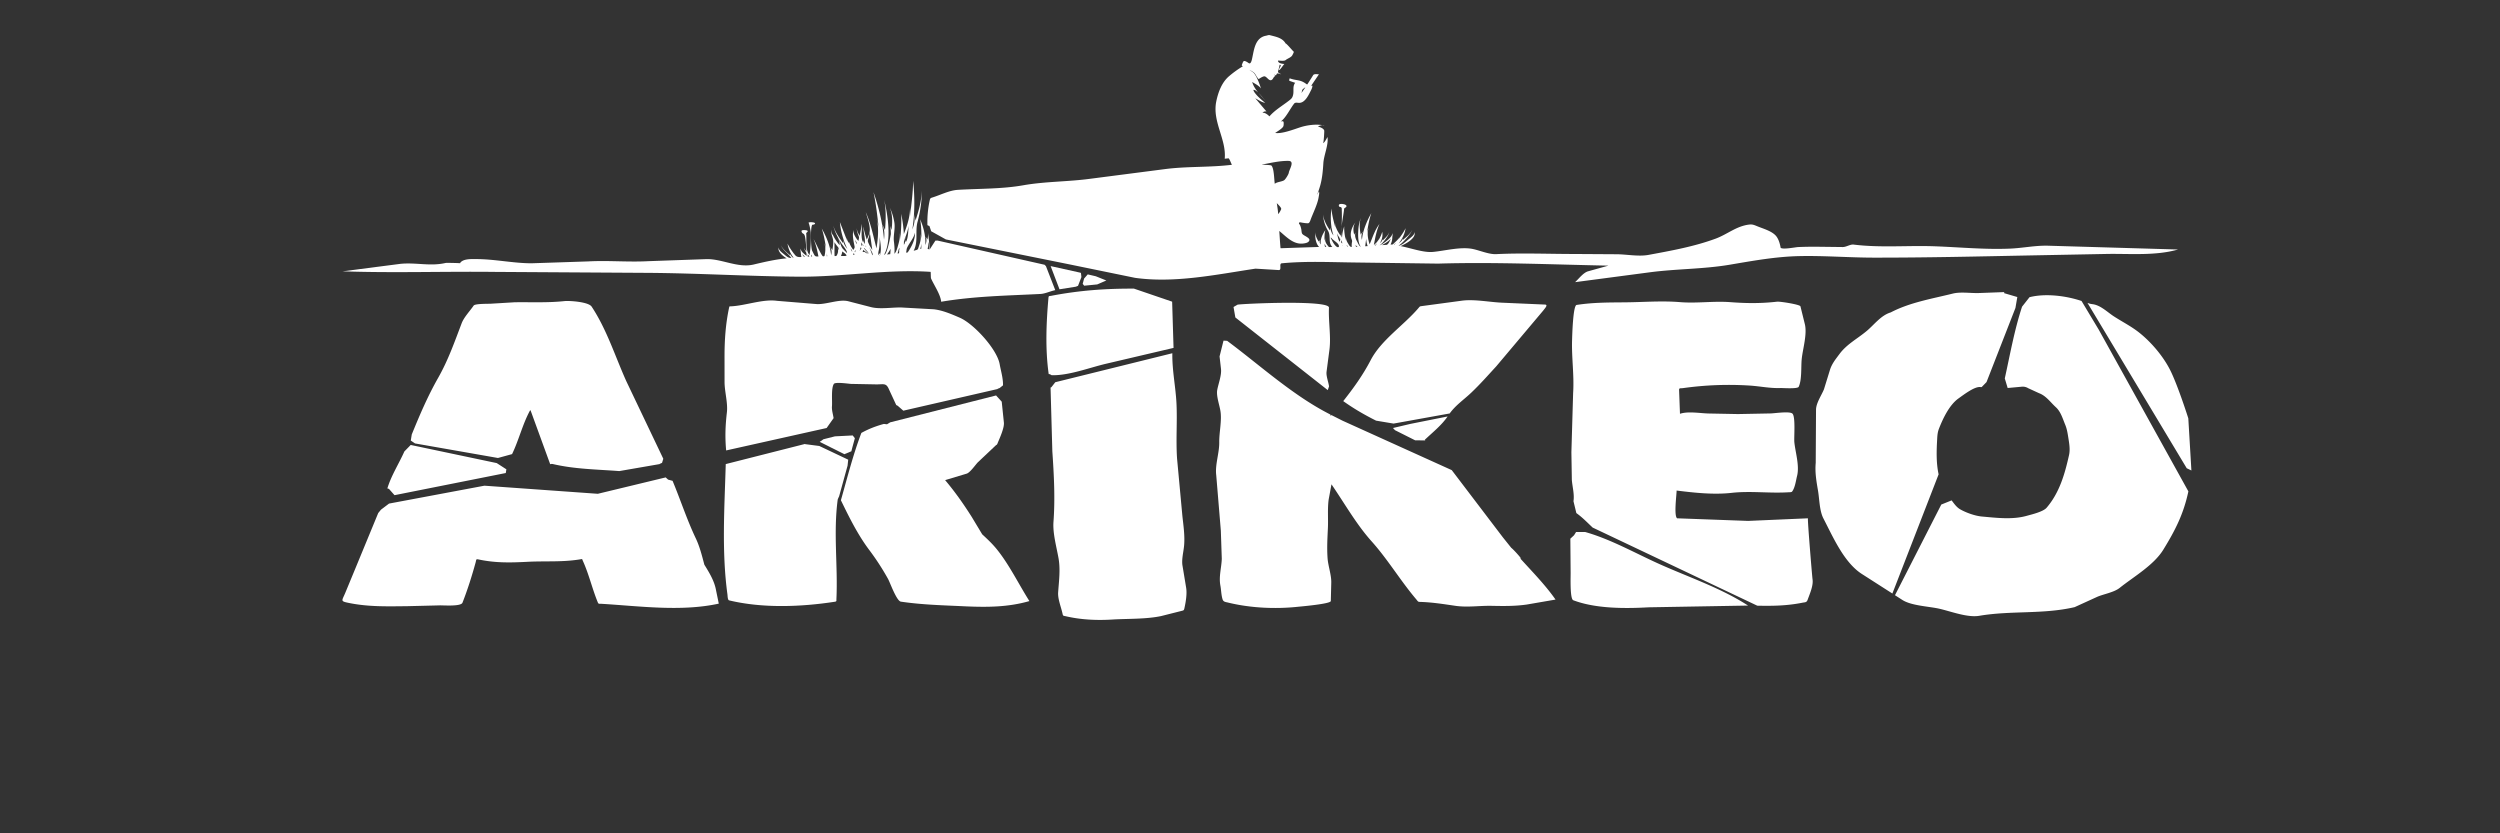
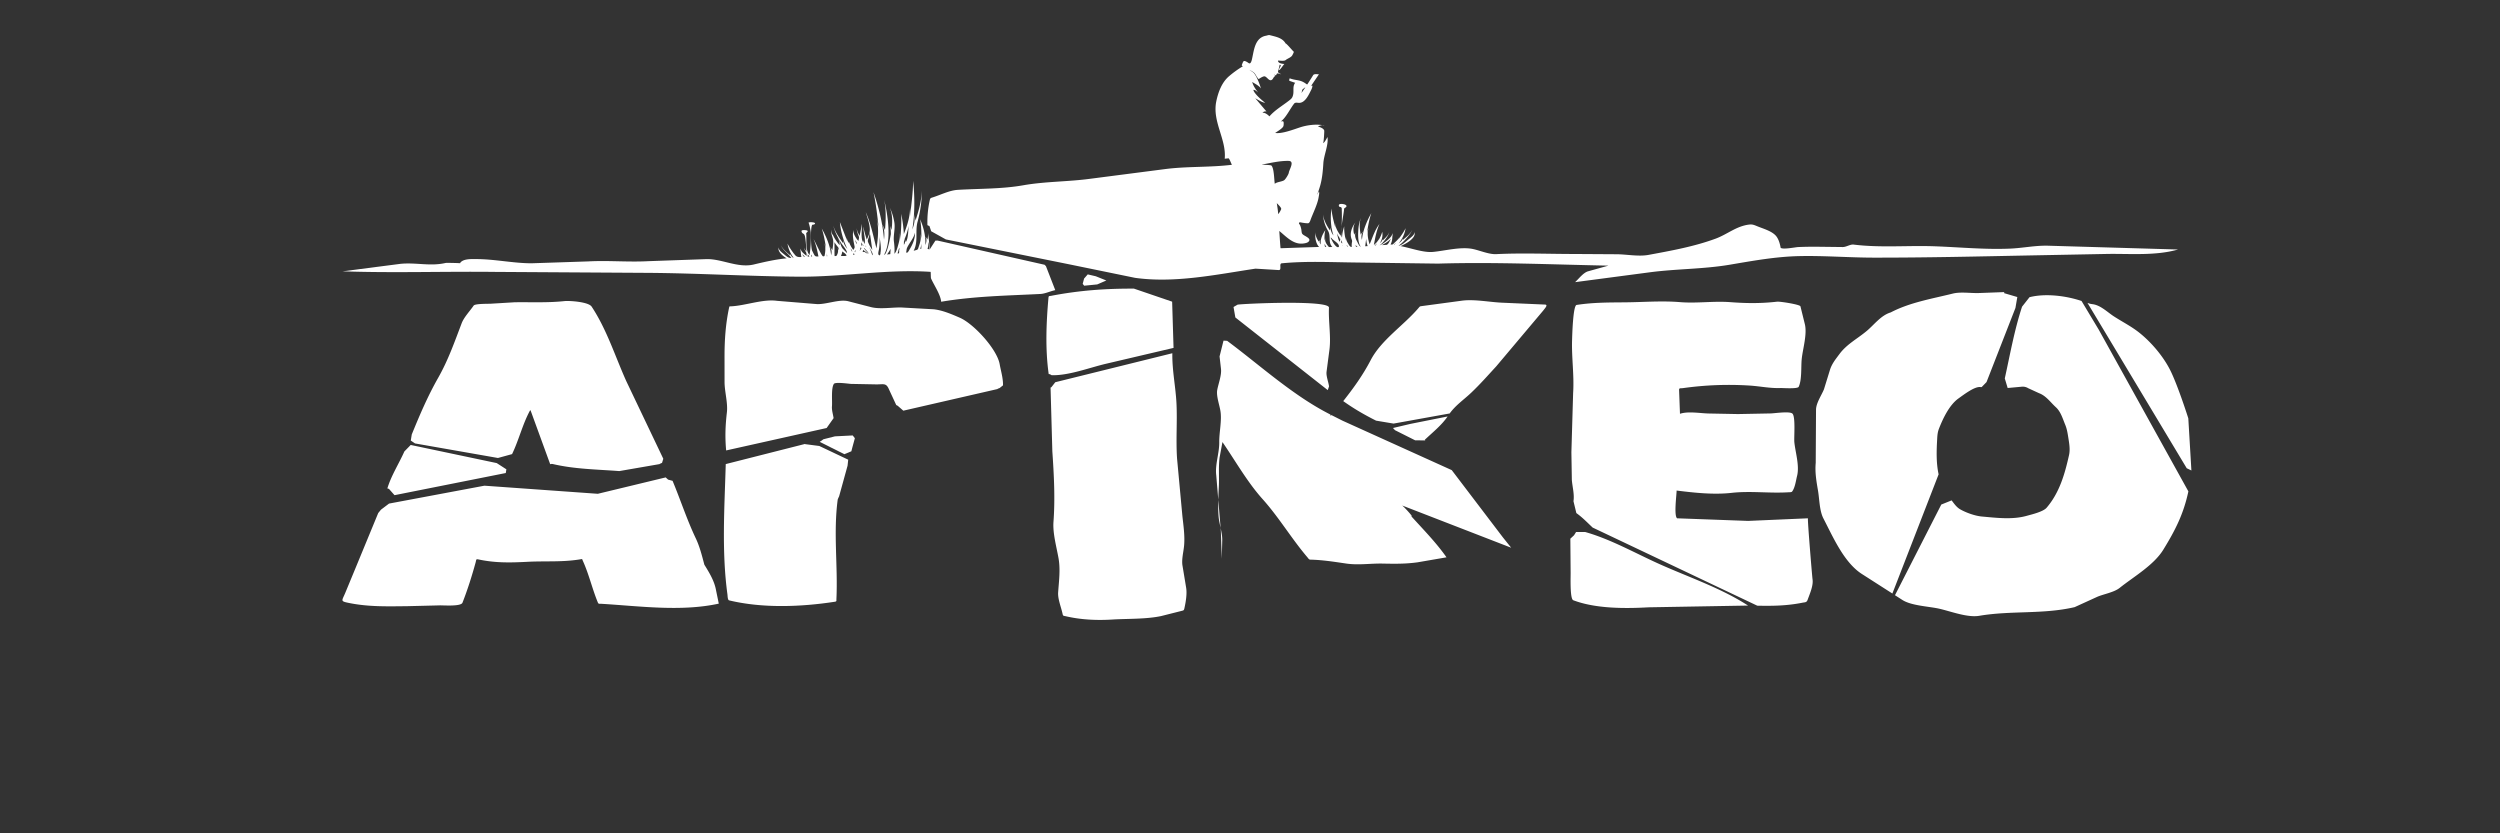
<svg xmlns="http://www.w3.org/2000/svg" width="180" height="60" fill="#fff">
  <rect width="100%" height="100%" fill="#333333" stroke="none" />
-   <path d="M108.806 39.437l-.596-.744-3.684-4.844-7.871-3.563-.79-.399c-.027.018-.053.033-.078.033l.002-.073c-2.681-1.354-5.027-3.515-7.434-5.307l-.262-.014-.282 1.129-.002-.003-.002-.005.105.917c.052.457-.19 1.069-.272 1.518-.076.436.163 1.077.232 1.514.112.687-.097 1.547-.086 2.253.011.764-.311 1.616-.217 2.361l.332 3.999.068 2.023c-.021.64-.221 1.276-.103 1.918.061.319.061.694.16 1.002.061.188.217.191.387.232 1.592.391 3.391.479 5.019.306.221-.023 2.38-.207 2.387-.416l.033-1.328c.011-.565-.224-1.179-.266-1.753-.053-.722-.011-1.434.023-2.155.032-.685-.035-1.375.053-2.057l.205-1.111c.938 1.365 1.781 2.869 2.887 4.104 1.184 1.322 2.082 2.844 3.231 4.195.065.075.106.165.21.167.866.019 1.73.156 2.586.282.881.129 1.741-.017 2.629.002.869.018 1.648.028 2.51-.092l2.079-.359c-.769-1.097-1.707-2.035-2.593-3.021.383.33-.373-.535-.6-.711zm-4.577-9.452l-2.677.535-1.258.297.146.157 1.453.73.73.005-.039-.043c.564-.534 1.203-1.038 1.645-1.681zm-8.543-7.834c.032-.568-6.12-.29-6.58-.216l-.292.169.131.753 6.654 5.232.092-.27c-.042-.317-.219-.742-.179-1.055l.207-1.583c.125-.95-.081-2.054-.033-3.03zm10.231 6.134c.634-.6 1.216-1.26 1.807-1.902l3.397-4.033c.077-.113.384-.415.113-.421l-3.081-.135c-.915-.038-1.996-.265-2.9-.144l-2.912.392c-.125.016-.12.034-.219.148-1.06 1.242-2.686 2.294-3.439 3.754-.563 1.075-1.219 1.986-1.97 2.936.774.551 1.516.98 2.365 1.407l1.259.211 4.041-.729c.422-.59 1.018-.99 1.539-1.484zm48.021-4.402c-.542-.416-1.162-.73-1.734-1.101-.473-.306-.951-.801-1.532-.88-.187-.025-.187-.029-.372-.091l7.145 11.903.336.161-.223-3.757s-.757-2.392-1.318-3.495c-.513-1.008-1.401-2.048-2.302-2.74zm-4.068-2.213c-1.115-.375-2.597-.564-3.746-.271l-.536.682c-.552 1.685-.862 3.436-1.243 5.167l.207.688.982-.09a.75.75 0 0 1 .495.104l.784.36c.511.19.824.661 1.211 1.012.354.322.495.835.673 1.263.109.263.162.552.206.831.068.44.166.915.067 1.352-.304 1.362-.689 2.716-1.62 3.795-.255.288-1.074.479-1.433.578-1.018.288-2.172.143-3.206.05-.491-.04-1.152-.275-1.579-.521-.26-.147-.438-.41-.615-.642l-.744.299-3.334 6.528.525.338c.642.418 1.894.464 2.64.629.843.188 2.046.665 2.908.515 2.294-.388 4.59-.093 6.861-.623l1.634-.746c.475-.2 1.209-.321 1.611-.642 1.017-.813 2.468-1.637 3.155-2.774.854-1.392 1.443-2.548 1.79-4.172l-6.449-11.635-1.244-2.075zm-10.395 9.961c.015-.273.029-.509.132-.768.283-.727.745-1.706 1.401-2.173.332-.235 1.123-.85 1.547-.824l.124.006.351-.362 2.082-5.337.135-.787-.953-.28.014-.075-1.83.068c-.59.021-1.314-.104-1.887.042-1.497.372-3.08.632-4.459 1.353-.701.21-1.176.87-1.715 1.324-.68.573-1.435.947-1.974 1.671-.293.395-.562.714-.701 1.191l-.417 1.351c-.177.433-.565.986-.571 1.464l-.022 3.831c-.063.696.051 1.332.167 2.016.104.618.099 1.446.396 2.005.678 1.305 1.464 3.14 2.748 3.972l2.208 1.415 3.329-8.582c-.179-.818-.152-1.691-.105-2.521zm-110.36.873c-.391.88-.95 1.742-1.225 2.664l.113.03.39.441.017.013 8.006-1.594.043-.267-.695-.449-6.193-1.305-.456.467zm21.598 8.151c-.171-.64-.329-1.29-.615-1.891-.642-1.348-1.098-2.766-1.673-4.144l-.323-.088-.135-.124-.037-.035-4.887 1.18-8.165-.583-6.868 1.288-.579.438-.199.243-1.607 3.897-.775 1.873c-.242.569-.36.575.289.707 1.393.282 2.757.244 4.178.229l2.328-.058c.246-.011 1.541.098 1.654-.193.369-.941.673-1.907.942-2.881.064-.231.016-.274.227-.23 1.22.258 2.293.23 3.533.166 1.323-.068 2.563.041 3.878-.195.051-.01.06.068.079.109.455.994.679 2.031 1.093 3.03.042.104.123.074.229.079 2.754.164 5.75.585 8.473-.011l-.198-.965c-.119-.671-.488-1.268-.842-1.841zm-13.844-7.959c.495-1.027.75-2.14 1.296-3.15.04-.002.037.004.05.04l1.398 3.835.084-.017.088.002c1.568.374 3.197.39 4.803.512l2.903-.503.012-.018.164-.072.09-.294-2.667-5.593c-.801-1.781-1.403-3.718-2.493-5.362-.226-.345-1.601-.434-1.955-.397-1.213.13-2.374.067-3.588.084l-1.7.103c-.163.015-1.151-.014-1.253.138-.267.393-.694.829-.863 1.273-.513 1.348-.973 2.663-1.688 3.921-.755 1.328-1.328 2.671-1.904 4.084l-.071.438.306.207 5.97 1.048 1.018-.279zm24.202.401l-2.08-.986-1.026-.133-.001-.014-5.71 1.45c-.089 3.117-.302 6.289.123 9.392.014.105.009.394.121.421 2.408.58 5.178.474 7.607.099.15-.022.112-.07.118-.213.11-2.384-.228-4.756.092-7.14.004-.03.094-.229.097-.223l.613-2.222.046-.431zm2.942-5.047l.511 1.101c.014.03.061.027.056.043l.044.012.415.363 6.791-1.56.004-.02.139-.05.243-.194c.016-.496-.153-1.037-.239-1.523-.191-1.088-1.884-2.933-2.896-3.357-.578-.25-1.23-.531-1.861-.597l-2.318-.129c-.666-.016-1.522.137-2.169-.021l-1.661-.429c-.652-.162-1.565.235-2.256.206l-2.875-.235c-1.011-.141-2.267.345-3.3.396-.097.003-.119-.025-.144.086-.25 1.156-.331 2.327-.331 3.506l.002 1.87c.006.705.248 1.492.167 2.185-.111.945-.139 1.779-.052 2.729l7.234-1.615.502-.711c-.04-.27-.142-.583-.117-.856.03-.373-.07-1.294.136-1.608.105-.158 1.11-.004 1.237-.001l1.847.036c.527-.003.687-.112.891.373z" />
-   <path d="M70.718 38.47l-.751-1.248c-.583-.924-1.213-1.818-1.918-2.653l1.546-.465c.255-.074.64-.648.819-.827l1.311-1.236c.064 0 .114-.158.131-.2.139-.331.469-1.061.423-1.425l-.155-1.495-.398-.437.002-.014-7.633 1.938-.231.141-.221-.025-.062.015c-.577.165-1.049.35-1.562.631-.6 1.575-1.014 3.228-1.474 4.848.604 1.245 1.23 2.511 2.069 3.618a18 18 0 0 1 1.323 2.043c.147.26.616 1.601.929 1.64 1.549.231 3.092.262 4.655.338 1.572.068 3.069.061 4.596-.379-.77-1.213-1.455-2.635-2.359-3.746-.315-.387-.677-.726-1.04-1.062z" />
+   <path d="M108.806 39.437l-.596-.744-3.684-4.844-7.871-3.563-.79-.399c-.027.018-.053.033-.078.033l.002-.073c-2.681-1.354-5.027-3.515-7.434-5.307l-.262-.014-.282 1.129-.002-.003-.002-.005.105.917c.052.457-.19 1.069-.272 1.518-.076.436.163 1.077.232 1.514.112.687-.097 1.547-.086 2.253.011.764-.311 1.616-.217 2.361l.332 3.999.068 2.023l.033-1.328c.011-.565-.224-1.179-.266-1.753-.053-.722-.011-1.434.023-2.155.032-.685-.035-1.375.053-2.057l.205-1.111c.938 1.365 1.781 2.869 2.887 4.104 1.184 1.322 2.082 2.844 3.231 4.195.065.075.106.165.21.167.866.019 1.73.156 2.586.282.881.129 1.741-.017 2.629.002.869.018 1.648.028 2.51-.092l2.079-.359c-.769-1.097-1.707-2.035-2.593-3.021.383.33-.373-.535-.6-.711zm-4.577-9.452l-2.677.535-1.258.297.146.157 1.453.73.73.005-.039-.043c.564-.534 1.203-1.038 1.645-1.681zm-8.543-7.834c.032-.568-6.12-.29-6.58-.216l-.292.169.131.753 6.654 5.232.092-.27c-.042-.317-.219-.742-.179-1.055l.207-1.583c.125-.95-.081-2.054-.033-3.03zm10.231 6.134c.634-.6 1.216-1.26 1.807-1.902l3.397-4.033c.077-.113.384-.415.113-.421l-3.081-.135c-.915-.038-1.996-.265-2.9-.144l-2.912.392c-.125.016-.12.034-.219.148-1.06 1.242-2.686 2.294-3.439 3.754-.563 1.075-1.219 1.986-1.97 2.936.774.551 1.516.98 2.365 1.407l1.259.211 4.041-.729c.422-.59 1.018-.99 1.539-1.484zm48.021-4.402c-.542-.416-1.162-.73-1.734-1.101-.473-.306-.951-.801-1.532-.88-.187-.025-.187-.029-.372-.091l7.145 11.903.336.161-.223-3.757s-.757-2.392-1.318-3.495c-.513-1.008-1.401-2.048-2.302-2.74zm-4.068-2.213c-1.115-.375-2.597-.564-3.746-.271l-.536.682c-.552 1.685-.862 3.436-1.243 5.167l.207.688.982-.09a.75.75 0 0 1 .495.104l.784.36c.511.19.824.661 1.211 1.012.354.322.495.835.673 1.263.109.263.162.552.206.831.068.44.166.915.067 1.352-.304 1.362-.689 2.716-1.62 3.795-.255.288-1.074.479-1.433.578-1.018.288-2.172.143-3.206.05-.491-.04-1.152-.275-1.579-.521-.26-.147-.438-.41-.615-.642l-.744.299-3.334 6.528.525.338c.642.418 1.894.464 2.64.629.843.188 2.046.665 2.908.515 2.294-.388 4.59-.093 6.861-.623l1.634-.746c.475-.2 1.209-.321 1.611-.642 1.017-.813 2.468-1.637 3.155-2.774.854-1.392 1.443-2.548 1.79-4.172l-6.449-11.635-1.244-2.075zm-10.395 9.961c.015-.273.029-.509.132-.768.283-.727.745-1.706 1.401-2.173.332-.235 1.123-.85 1.547-.824l.124.006.351-.362 2.082-5.337.135-.787-.953-.28.014-.075-1.83.068c-.59.021-1.314-.104-1.887.042-1.497.372-3.08.632-4.459 1.353-.701.21-1.176.87-1.715 1.324-.68.573-1.435.947-1.974 1.671-.293.395-.562.714-.701 1.191l-.417 1.351c-.177.433-.565.986-.571 1.464l-.022 3.831c-.063.696.051 1.332.167 2.016.104.618.099 1.446.396 2.005.678 1.305 1.464 3.14 2.748 3.972l2.208 1.415 3.329-8.582c-.179-.818-.152-1.691-.105-2.521zm-110.36.873c-.391.88-.95 1.742-1.225 2.664l.113.03.39.441.017.013 8.006-1.594.043-.267-.695-.449-6.193-1.305-.456.467zm21.598 8.151c-.171-.64-.329-1.29-.615-1.891-.642-1.348-1.098-2.766-1.673-4.144l-.323-.088-.135-.124-.037-.035-4.887 1.18-8.165-.583-6.868 1.288-.579.438-.199.243-1.607 3.897-.775 1.873c-.242.569-.36.575.289.707 1.393.282 2.757.244 4.178.229l2.328-.058c.246-.011 1.541.098 1.654-.193.369-.941.673-1.907.942-2.881.064-.231.016-.274.227-.23 1.22.258 2.293.23 3.533.166 1.323-.068 2.563.041 3.878-.195.051-.01.06.068.079.109.455.994.679 2.031 1.093 3.03.042.104.123.074.229.079 2.754.164 5.75.585 8.473-.011l-.198-.965c-.119-.671-.488-1.268-.842-1.841zm-13.844-7.959c.495-1.027.75-2.14 1.296-3.15.04-.002.037.004.05.04l1.398 3.835.084-.017.088.002c1.568.374 3.197.39 4.803.512l2.903-.503.012-.018.164-.072.09-.294-2.667-5.593c-.801-1.781-1.403-3.718-2.493-5.362-.226-.345-1.601-.434-1.955-.397-1.213.13-2.374.067-3.588.084l-1.7.103c-.163.015-1.151-.014-1.253.138-.267.393-.694.829-.863 1.273-.513 1.348-.973 2.663-1.688 3.921-.755 1.328-1.328 2.671-1.904 4.084l-.071.438.306.207 5.97 1.048 1.018-.279zm24.202.401l-2.08-.986-1.026-.133-.001-.014-5.71 1.45c-.089 3.117-.302 6.289.123 9.392.014.105.009.394.121.421 2.408.58 5.178.474 7.607.099.15-.022.112-.07.118-.213.11-2.384-.228-4.756.092-7.14.004-.03.094-.229.097-.223l.613-2.222.046-.431zm2.942-5.047l.511 1.101c.014.03.061.027.056.043l.044.012.415.363 6.791-1.56.004-.02.139-.05.243-.194c.016-.496-.153-1.037-.239-1.523-.191-1.088-1.884-2.933-2.896-3.357-.578-.25-1.23-.531-1.861-.597l-2.318-.129c-.666-.016-1.522.137-2.169-.021l-1.661-.429c-.652-.162-1.565.235-2.256.206l-2.875-.235c-1.011-.141-2.267.345-3.3.396-.097.003-.119-.025-.144.086-.25 1.156-.331 2.327-.331 3.506l.002 1.87c.006.705.248 1.492.167 2.185-.111.945-.139 1.779-.052 2.729l7.234-1.615.502-.711c-.04-.27-.142-.583-.117-.856.03-.373-.07-1.294.136-1.608.105-.158 1.11-.004 1.237-.001l1.847.036c.527-.003.687-.112.891.373z" />
  <path d="M59.29 31.626l-.271.188 1.775.888.504-.209.066-.258.186-.683-.154-.2-1.28.065-.826.209zm3.489-13.35c-.011-.041-.031-.091.001.031.011.011.005-.012-.001-.031zm15.275 1.782l-.099.378.106.135.941-.093.654-.282-.759-.305-.58-.135-.263.302zm-11.008-3.407l1.057.588 8.838 1.784 4.786.982c2.866.4 5.842-.238 8.669-.662l1.668.101c.256.016-.001-.465.223-.486 1.726-.166 3.425-.082 5.156-.06l6.098.082c4.083-.122 8.182.067 12.265.146l-1.459.406c-.351.098-.683.551-.94.783l5.424-.716c1.876-.243 3.82-.223 5.677-.534 1.7-.286 3.348-.592 5.071-.626 1.759-.037 3.529.107 5.289.111 3.763.005 7.524-.084 11.286-.159l5.649-.109c1.64-.018 3.422.138 5.017-.317l-6.341-.186-3.004-.088c-.921-.027-1.825.169-2.745.209-1.821.078-3.604-.101-5.424-.167-1.957-.071-3.901.118-5.847-.123-.242-.03-.522.178-.781.177l-1.774-.021a27.94 27.94 0 0 0-1.418.021c-.223.009-1.108.196-1.279.055-.048-.271-.124-.556-.281-.787-.277-.401-.954-.581-1.383-.757-.233-.094-.357-.158-.602-.129-.926.111-1.566.698-2.409 1.011-1.551.574-3.224.873-4.845 1.173-.692.129-1.55-.037-2.256-.047l-3.035-.019c-1.896 0-3.769-.082-5.665.01-.51.028-1.158-.254-1.652-.362-.881-.195-2.017.119-2.907.203-.696.064-1.636-.294-2.325-.417.304-.142 1.14-.547.995-1.023.028.199-.262.402-.391.505-.178.138-.523.476-.76.49.265-.181.54-.488.737-.737.099-.125.194-.261.255-.41-.138.294-.442.53-.684.734 0-.047-.014-.089-.042-.126.073.14-.169.301-.253.368.25-.306.447-.695.497-1.092-.136.296-.342.566-.535.828a.78.78 0 0 0 .093-.213c-.049.159-.203.292-.32.401-.043.039-.158.173-.216.163-.031-.006-.071-.004-.104.002a1.16 1.16 0 0 0 .126-.507c.001-.109.058-.228-.024-.322.146.23-.721.842-.889.883.21-.151.419-.42.556-.637.06-.099.116-.209.134-.326-.051.231-.295.441-.456.601-.014-.035-.044-.063-.077-.081.109.083-.087.238-.143.289.151-.235.235-.542.172-.821-.052.227-.174.442-.284.645a.38.38 0 0 0 .028-.159c-.004.176-.227.357-.344.464.095-.511.191-1.046.407-1.522-.348.466-.489.953-.711 1.473-.12-.374-.217-.827-.05-1.201-.06.118-.105.248-.14.378.074-.478.154-.965.312-1.424-.331.584-.613 1.257-.676 1.929-.063-.227-.053-.444.117-.627a1.31 1.31 0 0 0-.206.247c-.075-.392-.119-.825.012-1.209-.096.239-.15.5-.175.757-.029.351-.067 1.029.169 1.316-.102-.003-.207-.255-.254-.343-.126-.231-.189-.409-.137-.675-.028.053-.055.108-.08.164-.086-.299-.097-.634.092-.896-.131.159-.234.351-.292.549-.056.186-.069.383-.021.571.023.102.08.172.063.278-.023.121-.035.247-.021.373-.122.03-.209-.159-.264-.244-.092-.145-.177-.323-.143-.5-.023.09-.031.187-.026.281-.065-.333-.13-.682-.108-1.023-.09.261-.145.538-.16.813-.201-.272.136-1.709.15-2.077.002-.028.129-.097.152-.134.062-.092-.042-.148-.116-.174-.089-.03-.474-.103-.409.113.021.076.084.058.141.085.08.036.06.125.064.193a12.3 12.3 0 0 1-.074 1.87c-.191-.265-.404-.596-.396-.938a1.58 1.58 0 0 0 .021.382c-.127-.46-.256-.931-.295-1.407-.084.635-.059 1.331.149 1.939-.134-.178-.252-.393-.15-.618-.047.082-.079.172-.097.264-.227-.343-.467-.743-.502-1.162.013.409.138.819.349 1.168.233.386-.012.841.315 1.168-.067 0-.195.027-.255 0-.132-.156-.343-.424-.232-.641-.038.061-.063.132-.073.204-.008-.255-.015-.53.063-.776-.209.288-.388.678-.333 1.041-.091-.115-.138-.243.006-.343-.059.034-.114.077-.159.128-.119-.184-.268-.441-.197-.67-.111.286-.007.845.229 1.06l-2.773.093c-.019 0-.08-1.063-.096-1.244.511.414 1.024 1.01 1.754.9.135-.019.322-.051.396-.183.08-.142-.107-.243-.203-.308-.09-.059-.231-.117-.295-.207-.053-.073-.049-.254-.07-.341-.031-.124-.066-.287-.161-.382-.022-.151.132-.09.222-.076.141.021.288.047.43.042.113-.004.172-.23.204-.313.177-.462.482-1.076.556-1.559.012-.075.072-.346.021-.414-.002-.004-.075.139-.142.259a7.69 7.69 0 0 0 .247-.73c.135-.502.183-1.042.214-1.56.035-.587.382-1.319.298-1.889-.067.106-.203.403-.322.44.056-.019.097-.865.089-.9-.038-.168-.312-.257-.458-.298.102-.05.215-.093.328-.099-.484-.085-1.112-.001-1.584.15-.48.154-1.324.489-1.819.413.131-.1.568-.34.599-.517a.86.86 0 0 0 .01-.248c-.022-.121-.109-.069-.199-.07.363-.255.678-.933.958-1.282.077-.097.229-.054.349-.051.456.008.715-.624.879-.938.027-.051.191-.43-.024-.265l.579-.855c-.125.003-.348-.049-.418.066a21.72 21.72 0 0 1-.42.662c-.043.007-.107-.056-.139-.077-.42-.285-.663-.183-1.131-.362-.035.142-.078.164.059.21l.337.116c-.197.255-.084.548-.144.845-.053.252-.138.312-.333.462-.454.35-1 .671-1.376 1.109-.132-.131-.301-.271-.498-.264.072-.08.184-.114.289-.083l-.814-.961c.218.125.468.292.718.336-.273-.229-.579-.476-.782-.774-.009-.013-.106-.173-.042-.167.098.009.208.095.317.199-.191-.242-.359-.5-.429-.763.206.13.487.268.634.466-.121-.353-.251-.733-.462-1.044-.095-.141-.24-.188-.367-.296.119.07.275.14.367.246.068.077.114.191.179.276.031.042.084.162.139.127.107-.067.224-.146.348-.178.209-.056.377.445.611.22.065-.061.096-.182.176-.222.061-.031-.041-.132-.072-.175.078.069.154.171.195.038.047-.161.216-.007.341-.022-.124-.049-.267-.097-.218-.243s.077-.292.106-.437c.138.036.063.111.015.199-.008.016-.109.219-.058.184.069.025.303-.367.386-.435-.137-.008-.48-.045-.457-.246.135.001.438.055.547-.036.149-.124.399-.184.486-.359.013-.026.121-.224.098-.242-.073-.053-.543-.625-.581-.585-.239-.424-.719-.494-1.147-.608-.076-.021-.195.025-.271.043a.9.9 0 0 0-.56.323c-.283.35-.341.871-.436 1.296-.02.092-.084.476-.26.347-.066-.049-.3-.21-.366-.122-.046.06-.073.135-.098.206-.039.105-.04.094.057.145a7.44 7.44 0 0 0-.986.708c-.533.446-.793 1.159-.931 1.819-.305 1.459.739 2.731.607 4.133l.266-.028c.068-.009.199.387.253.464-1.603.199-3.204.103-4.809.31l-5.372.695c-1.627.222-3.243.189-4.861.474-1.528.269-3.153.234-4.703.327-.6.036-1.246.371-1.818.548-.131.041-.16.051-.194.196a7.28 7.28 0 0 0-.167 1.797.79.79 0 0 0 .143.061l.128.379zm33.467.817c-.046.061-.089.157-.161.162a2.46 2.46 0 0 0 .161-.162zm-.366-.291c-.058.114-.185.443-.319.451l-.334.022c.234-.125.481-.268.653-.473zm-1.005.323c-.035.062-.075.202-.163.187.059-.059.116-.12.163-.187zm-.78-.298c-.015.135.003.083.012-.077a1.39 1.39 0 0 0 .1.595l-.179.011.056-.435c.002-.019.005-.049.011-.094zm-.617.567c-.122.011-.125.007-.143-.123a1.71 1.71 0 0 0 .143.123zm-.692.004c-.031-.001-.107-.021-.025-.004-.039-.023-.086-.147-.049-.125.021.045.046.088.074.129zm-.379-.094l.009.031c-.044-.039-.046-.048-.009-.031zm-.091-.36c.024-.051.06.198.061.211-.103-.071-.08-.089-.061-.211zm-.081-.113l-.031.2c-.123-.093-.17-.484-.214-.632.061.154.145.299.245.432zm-.648-.004c-.001.055-.035.039-.033-.124.111.226.639.43.577.694-.156.14-.448-.319-.544-.57zm-.358.572c-.151.042-.111-.139-.119-.24.021.088.064.169.119.24zM93.762 6.459c.074-.056.139-.131.225-.169l-.281.407a2.83 2.83 0 0 0 .056-.238zm-1.749 8.962c.044-.038-.078-.733-.083-.798.055.071.361.336.313.443-.055.124-.124.267-.23.355zm-1.118-3.578c.609-.114 1.26-.271 1.883-.258.469.009.04.633.018.842-.014.122-.238.48-.338.55-.161.109-.557.125-.672.261-.051-.272-.045-1.118-.244-1.316-.004-.046-.64-.06-.68-.063l.033-.016z" />
-   <path d="M90.895 11.843c-.013.006.609-.114 0 0h0zm-.307-5.179l.543.632c-.114-.128-.328-.428-.543-.632zm7.774 10.538l-.012.094c-.006.056.002.007.012-.094zm-4.6-10.743c-.016.08.074-.055 0 0h0zm6.385 10.718c-.172.205-.057.114 0 0h0zm-24.501 1.982l.638 1.67 1.173-.186.161-.062.244-.63-.032-.29-.033-.025-2.151-.477zm-10.288-.987l.108-.172c-.028.032-.132.178-.108.172zm-2.788-1.151c-.026.115.024-.1 0 0h0zm2.627.073c.007-.03-.005-.021-.068.12.022.048.075-.103.068-.12zm-1.913 1.267c.02.009.035.024.074.009.019-.048.022-.102.033-.153-.024-.025-.116.096-.107.144zm.817-.063c.008-.127-.079.008 0 0h0zm2.676-.393c.047.021.078-.16 0 0h0zm-.443-.002c.002-.121-.024.012 0 0h0z" />
  <path d="M75.308 19.163l-.101-.101-7.708-1.742-.151.005-.398.618-.125-1.172c.005.158-.006.313-.057.474a.85.85 0 0 0-.165-.221c.159.184.102.417.021.619.037-.625-.127-1.286-.377-1.858.09.457.093.936.096 1.398-.013-.124-.038-.247-.082-.364.094.301-.007.646-.109.932-.035.098-.043.214-.149.243l-.222.061c.35-.643.096-1.401.284-2.09.197-.721.31-1.479.3-2.228-.016.729-.223 1.456-.449 2.144a2.41 2.41 0 0 0-.109-.472c.106.38.014.76-.12 1.12.186-1.15.177-2.353.062-3.508-.019.859-.126 1.72-.234 2.572.017-.231.023-.466.005-.698.023.667-.202 1.342-.442 1.957-.027-.489-.09-.979-.194-1.457.037.619-.013 1.246-.065 1.863a2.57 2.57 0 0 0-.04-.51c.036.268-.012.542-.085.801-.055.195-.143.593-.298.719.026-.289.004-.577-.032-.864-.061-.447.105-.916.03-1.384-.06-.37-.167-.745-.337-1.079.219.503.204 1.086.132 1.618l-.087-.293a5.44 5.44 0 0 1 .04.586c-.019.102-.272 1.529-.488 1.487.561-.993.269-2.897.004-3.952.154.713.123 1.467.062 2.188-.058-.15-.128-.298-.216-.433.192.345.191.736.145 1.116-.088-1.16-.376-2.328-.759-3.426.183.841.279 1.702.373 2.557-.038-.229-.087-.458-.157-.68.193.697.11 1.471.001 2.176-.233-.891-.394-1.759-.771-2.61.108.386.366 1.062.267 1.466-.042.177-.114.347-.195.51-.095-.301-.194-.609-.24-.923-.031.271.193 1.021.065 1.232-.034-.081-.067-.19-.014-.271-.038.043-.062.096-.074.152-.202-.332-.055-.936-.105-1.318-.024.29-.087.577-.153.859-.094-.186-.191-.385-.222-.592.027.212.082.418.163.617.048.123-.003.23-.036.356-.041-.058-.019-.144-.024-.213a.63.63 0 0 1-.015.156c-.127-.188-.361-.507-.283-.752-.138.302-.004.871.058 1.177.024.119-.025.167-.092.265-.142-.196-.238-.37-.316-.597l.001.113c-.077-.138-.149-.286-.179-.441.018.13.055.256.099.378l-.569-1.456c.06.664.249 1.339.544 1.936-.131-.171-.33-.411-.27-.645-.028.073-.038.153-.037.232-.277-.389-.58-.811-.712-1.275.106.445.326.875.569 1.259.111.178.422.507.422.723l-.289-.296c-.194-.21-.197-.577-.396-.813.113.156.158.348.152.539-.231-.271-.406-.532-.537-.862.017.05.03.101.04.152-.063-.127-.123-.271-.114-.417-.046.331.162.595.152.914-.006.188-.032.377-.067.563-.058-.091-.126-.175-.204-.248.17.183.178.399.116.627-.062-.673-.344-1.346-.675-1.929.157.458.236.946.311 1.424-.033-.13-.079-.26-.14-.379.113.25.1.542.053.806-.023.122-.006.151-.125.154-.105 0-.58-1.087-.686-1.232.175.391.266.821.35 1.239-.145.002-.284.025-.287-.18-.002.056.007.107.028.159l-.2-.404c-.087-.204-.135-1.691.018-1.858.204 0 .301-.137.039-.172-.098-.013-.243-.032-.325.037.052-.042.17.594.173.704.015.537-.003 1.078-.086 1.61-.318-.32-.196-1.146-.243-1.569-.002-.023.1-.087.108-.131.012-.061-.08-.077-.119-.083-.056-.009-.367-.048-.322.092.077.251.198.028.266.468.049.323.067.649.085.975-.07-.086-.154-.189-.179-.302a.63.63 0 0 0 .044.154c.027.061.057.12.093.176.06.096.052.173.054.285-.096-.079-.497-.366-.391-.533-.043.049-.055.117-.043.181.027.142.021.286.061.428-.291.028-.461-.035-.556-.347a.76.76 0 0 0 .091.214c-.193-.263-.397-.532-.535-.829.044.365.217.724.436 1.015-.095 0-.245-.192-.192-.291a.21.21 0 0 0-.042.126c-.241-.205-.544-.44-.681-.734.159.402.521.577.745.914-.216.021-.375-.147-.54-.281-.124-.101-.391-.294-.364-.485-.102.336.346.653.573.796-.808.077-1.583.256-2.371.444-1.143.273-2.313-.423-3.421-.387l-4.182.148c-1.443.077-2.872-.063-4.313.016l-4.076.135c-1.314 0-2.636-.297-3.967-.302-.323 0-.868-.037-1.127.216-.022.021-.048.052-.052.085 0-.015-.982-.037-1.037-.024-1.104.259-2.102-.042-3.241.063l-4.183.54c3.622.129 7.239.001 10.863.042l10.963.069c3.68.02 7.355.25 11.035.276 3.167.023 6.323-.557 9.474-.347.016.001.01.424.031.471.213.486.681 1.153.731 1.681 2.362-.402 4.745-.439 7.136-.56.361-.018.722-.204 1.078-.275l-.671-1.728zm-17.411-.682c-.05-.014-.017-.006-.002-.002-.068-.021-.102-.123-.138-.192.061.074.133.135.208.193-.021 0-.045.003-.068.001zm.257-.004l-.003-.157c.029.036.125.111.117.155-.039 0-.076.001-.114.002zm.263-.006c-.026-.041-.003-.104 0-.148.018.049.037.099.058.147-.019 0-.038 0-.058.001zm1.11-.022c.007-.071.008-.144.004-.215l.029.215h-.033zm.871-.441c-.024-.056-.051-.11-.08-.164.034.165.038.306-.03.459-.059.132-.06.132-.193.135-.022 0-.008-.959-.014-1.002.057.098.123.19.192.279.08.098.129.146.121.246.008-.04.035-.061.004.047zm.149.423c.051-.103.084-.213.097-.328.08.07.271.177.296.28.013.001.022.011.008.048h-.401zm.799-.311c-.033-.073-.09-.16-.105-.239.035.06.149.179.105.239zm.161.226c-.091.052-.076-.067-.041-.117.038.05.061.054.041.117zm.056-.181c-.05-.065 0-.095.031-.164.016.055-.016.112-.031.164zm.104-.583a6.98 6.98 0 0 1-.107-.318c.057.113.159.195.107.318zm.903-.561a2.91 2.91 0 0 0 .055-.305c-.006.044.06.419.015.103l.165 1.182c-.121-.188-.238-.387-.313-.599-.037-.111.052-.266.078-.381zm-.196.779c-.027-.041-.07-.072-.046-.119l.046.119zm-.378.119l-.104.143a2.94 2.94 0 0 0 .072-.248c.06.027.071.062.032.105zm.072-.194c-.082-.101-.05-.154-.033-.278a.39.39 0 0 1 .037.247c.001-.034-.022.008-.004.031zm.083-.08c.015.024.011.047-.012.065-.012-.058-.029-.116-.052-.17l.064.105zm.074.484c-.156.047-.104.007-.079-.137.073.067.302.2.329.287l-.25-.15zm.027-.185c.039.039-.037-.062-.044-.05.008-.015.017-.029.025-.042.06.107.305.31.305.413-.097-.105-.192-.213-.286-.321zm.528.363c-.049-.186-.138-.357-.2-.537.091.214.246.383.272.615l-.072-.078zm.578.063c-.052.021-.07.011-.074-.009-.103-.044-.008-.341.005-.424.046-.3.057-.604.043-.905.037.368.138.813.059 1.185.011.011.006.054-.033.153zm.743-.072l-.238.024c.099-.127.185-.263.261-.405l-.023.381zm.642-.257c.001-.035-.019.026-.001.009-.013.015-.026.029-.04.044.084-.039.026.095.02.144-.005.008-.087.012-.1.01.051-.12.066-.304.14-.407-.005.068-.012.134-.019.2zm.335-.412c.008-.134-.011-.277.044-.399.053.163.056.262-.044.399zm.051-.415a4.46 4.46 0 0 0 .301-.982c-.046.339-.018.909-.215 1.204-.025-.075-.052-.149-.086-.222zm.229.958a.57.57 0 0 1-.122.017c.037-.122.026-.249.08-.361.179-.375.464-.656.563-1.074.016.443-.179.871-.413 1.246.018-.021.004.008-.108.172zm.976-.269c-.024.012-.053.015-.077.021.042-.125.07-.254.083-.384 0 .123-.004.242-.006.363zm.443.002c.078-.161.051-.32.1-.481l.038.543-.138-.062z" />
  <path d="M60.395 17.961c-.009-.013-.027-.023.003.047.003-.011.001-.023-.002-.033zm.553.47c.006-.016-.005-.032-.008-.048-.03-.004-.085.048.008.048zm-3.053.048zm7.183-.85c.028-.038.006-.109 0 0h0zm31.405-.415c.009.008.016.008.019-.009-.084-.11-.046-.014-.019.009zm-34.816.368c.013-.028-.04-.109 0 0h0zm68.507 19.736l-4.31.188-5.113-.188c-.241-.194-.035-1.683-.035-1.998 1.299.161 2.657.311 3.963.166 1.362-.151 2.716.043 4.081-.041.065-.005.229.006.272-.053.218-.292.271-.788.359-1.132.183-.729-.122-1.683-.198-2.42-.035-.333.1-1.844-.14-2.061-.204-.185-1.289-.017-1.553-.012l-2.366.046-2.112-.041c-.606-.012-1.48-.178-2.064.022l-.063-1.697c-.007-.179.079-.127.265-.15a23.68 23.68 0 0 1 4.87-.183c.724.052 1.448.204 2.173.174.136-.005 1.231.077 1.303-.089.241-.514.159-1.449.219-2.01.076-.727.399-1.77.226-2.491l-.319-1.29c-.035-.137-1.479-.361-1.681-.337-1.156.131-2.195.124-3.357.035-1.218-.093-2.426.097-3.629-.002-1.336-.11-2.635.003-3.975.015-1.192.01-2.295.005-3.475.187-.267.042-.318 2.315-.326 2.534-.04 1.277.16 2.524.076 3.807l-.125 4.266.032 1.994c.04.496.194 1.035.118 1.532l.207.854c.428.301.794.685 1.173 1.042l11.853 5.625c1.125.023 2.133.008 3.239-.212.203-.041.314-.011.386-.21.155-.432.428-1.03.353-1.493-.022-.124-.378-4.372-.327-4.377zm-16.051.984l-.646.003-.146.234-.266.247.02 2.39c.012.233-.071 1.938.191 2.042 1.612.612 3.722.604 5.41.51-.182.011-.259.015.019-.001l7.154-.126c-1.959-1.273-4.331-2.061-6.455-3.022-1.731-.783-3.456-1.763-5.281-2.277zM79.639 26.189l4.856-1.14-.101-3.329-2.748-.939c-2.052-.009-3.964.132-5.968.519-.121.024-.175-.009-.187.126-.161 1.809-.239 3.701.015 5.504l.089.014.127.072c1.254.027 2.691-.539 3.917-.827zm5.499 14.53c-.073-.444.078-.993.117-1.438.063-.712-.049-1.439-.125-2.147l-.381-4.11c-.091-1.325.021-2.647-.042-3.968-.06-1.215-.32-2.398-.298-3.623L75.98 27.52l-.278.356-.062.031.128 4.585c.116 1.685.208 3.415.081 5.098-.056.813.222 1.794.364 2.598.146.82.03 1.643-.027 2.469-.033.473.224 1.082.32 1.545.034.154.065.131.239.17 1.092.252 2.221.304 3.337.235 1.126-.068 2.417-.019 3.515-.249l1.438-.363c.153-.042.2-.028.236-.175.101-.445.206-1.053.131-1.504l-.264-1.597zm10.223-31.68l-.148-.027c.056-.003.107.003.148.027z" />
</svg>